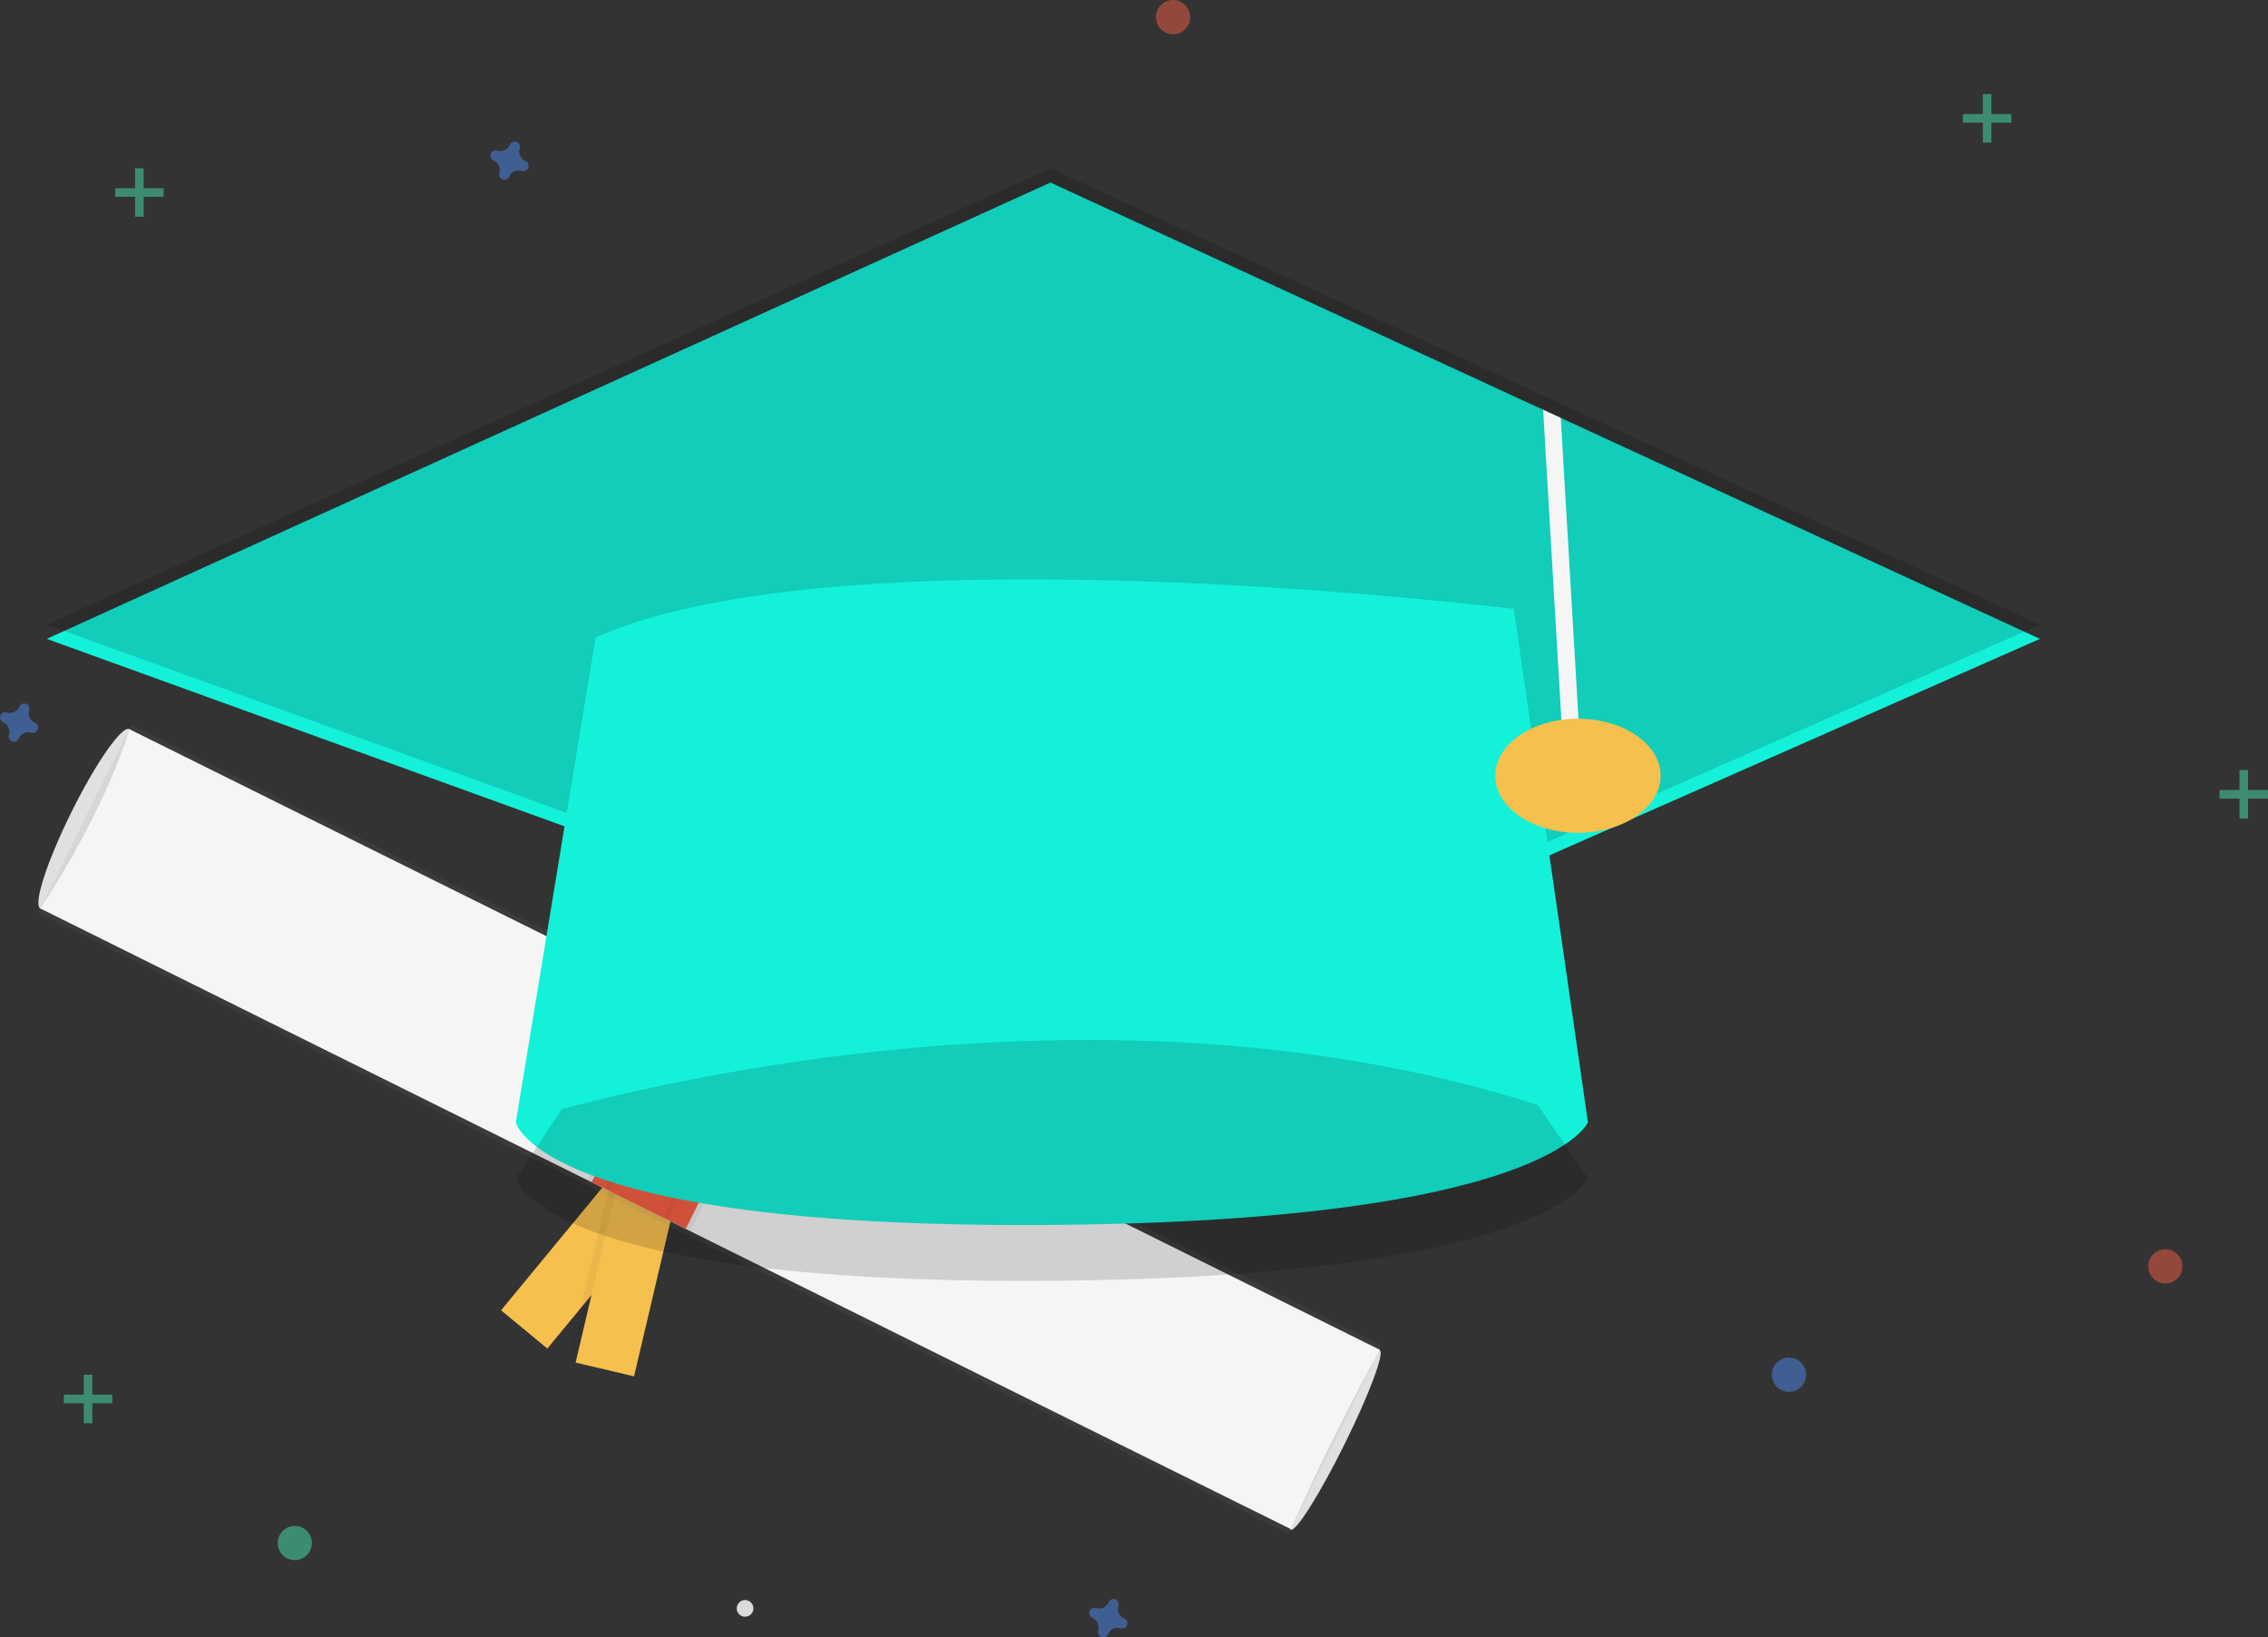
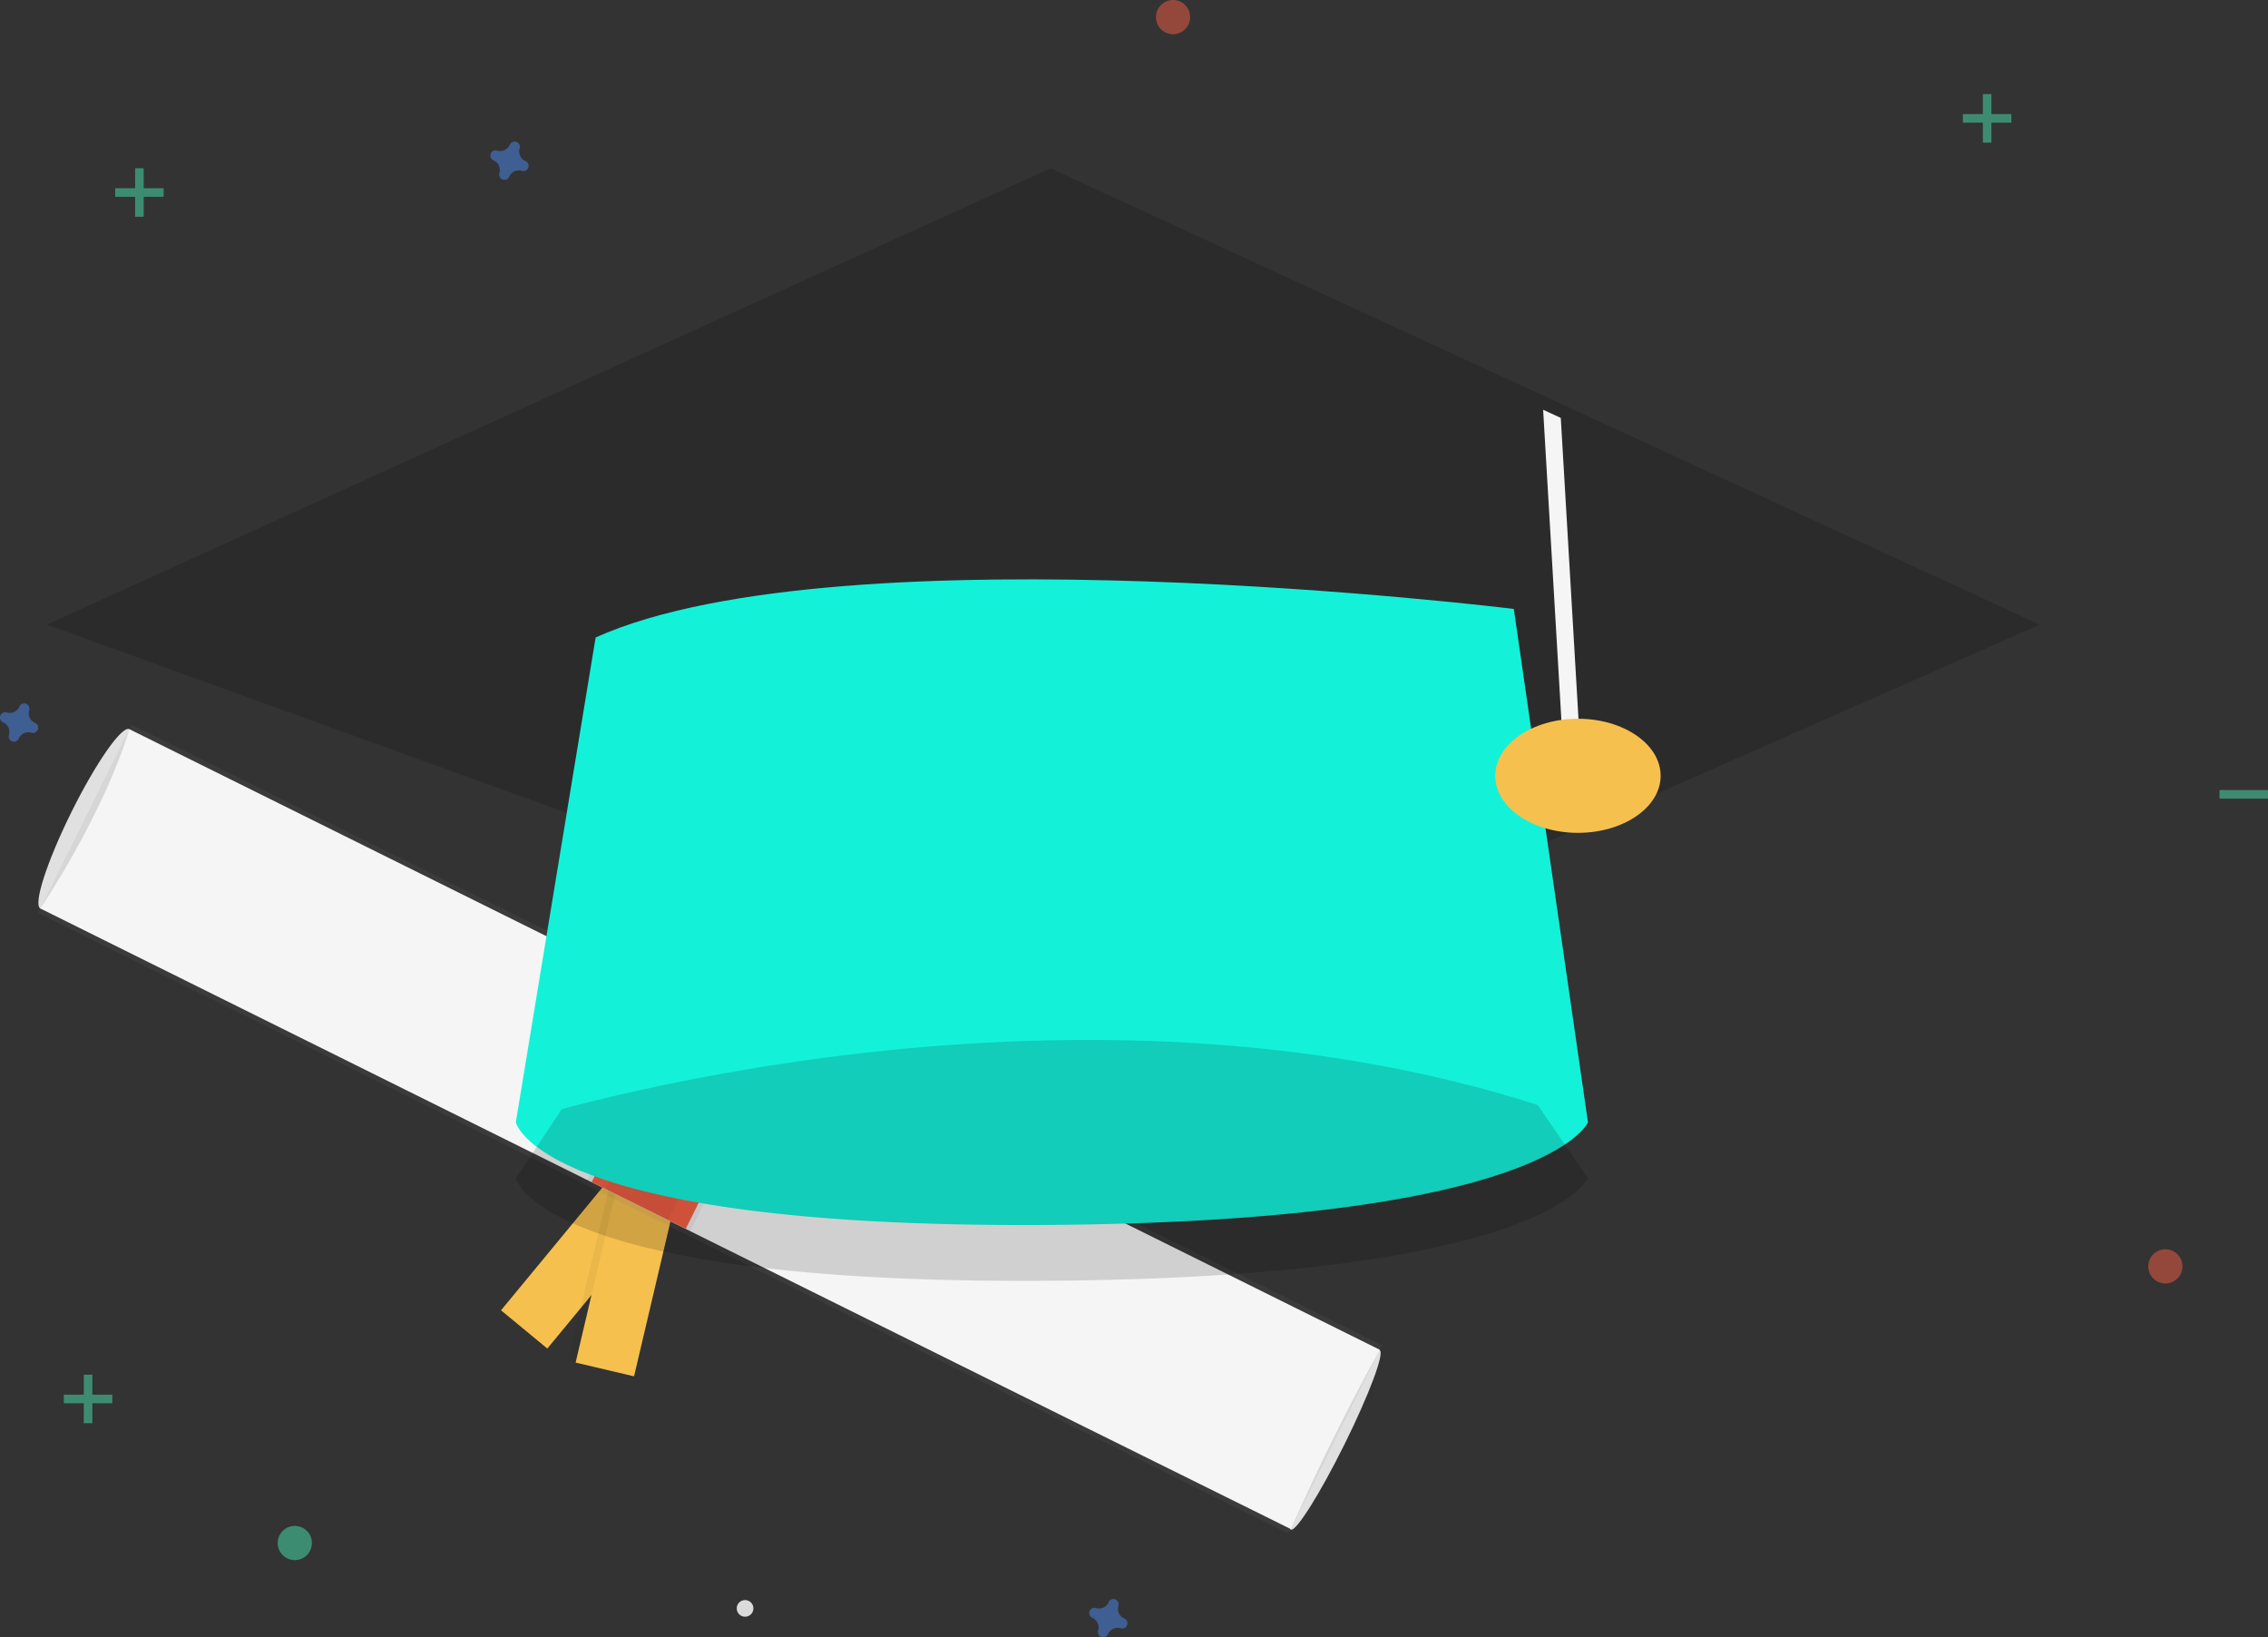
<svg xmlns="http://www.w3.org/2000/svg" width="239.638" height="172.947" viewBox="0 0 239.638 172.947">
  <rect x="0" y="0" width="239.638" height="172.947" fill="#333333" stroke="none" />
  <defs>
    <linearGradient id="linear-gradient" x1="-11.741" y1="5.084" x2="-11.741" y2="4.933" gradientUnits="objectBoundingBox">
      <stop offset="0" stop-color="gray" stop-opacity="0.251" />
      <stop offset="0.535" stop-color="gray" stop-opacity="0.122" />
      <stop offset="1" stop-color="gray" stop-opacity="0.102" />
    </linearGradient>
  </defs>
  <g id="undraw_Graduation_ktn0" transform="translate(-0.005)">
    <ellipse id="Ellipse_193" data-name="Ellipse 193" cx="10.574" cy="1.586" rx="10.574" ry="1.586" transform="translate(2.849 95.262) rotate(-63.611)" fill="#e0e0e0" />
    <ellipse id="Ellipse_194" data-name="Ellipse 194" cx="10.574" cy="1.078" rx="10.574" ry="1.078" transform="translate(135.424 161.103) rotate(-63.611)" fill="#e0e0e0" />
    <rect id="Rectangle_4103" data-name="Rectangle 4103" width="6.344" height="21.147" transform="translate(66.408 122.106) rotate(39.547)" fill="#f6c04e" />
    <rect id="Rectangle_4104" data-name="Rectangle 4104" width="7.138" height="21.147" transform="translate(67 145.387) rotate(-166.769)" opacity="0.05" />
    <rect id="Rectangle_4105" data-name="Rectangle 4105" width="6.344" height="21.147" transform="translate(67 145.387) rotate(-166.769)" fill="#f6c04e" />
    <rect id="Rectangle_4106" data-name="Rectangle 4106" width="22.204" height="147.5" transform="translate(4.034 96.44) rotate(-63.611)" fill="url(#linear-gradient)" />
    <path id="Path_7196" data-name="Path 7196" d="M348.543,503.134c-2.586-1.241-134.024-66.5-132.13-65.559,7.3-11.135,9.4-18.943,9.4-18.943l132.13,65.559S353.3,492.334,348.543,503.134Z" transform="translate(-212.144 -341.608)" fill="#f5f5f5" />
    <rect id="Rectangle_4107" data-name="Rectangle 4107" width="12.16" height="21.147" transform="translate(71.445 105.692) rotate(26.389)" opacity="0.05" />
    <rect id="Rectangle_4108" data-name="Rectangle 4108" width="11.102" height="21.147" transform="translate(71.919 105.927) rotate(26.389)" fill="#f55f44" />
    <rect id="Rectangle_4109" data-name="Rectangle 4109" width="7.401" height="21.147" transform="translate(73.339 106.632) rotate(26.389)" opacity="0.05" />
-     <rect id="Rectangle_4110" data-name="Rectangle 4110" width="6.344" height="21.147" transform="translate(73.813 106.867) rotate(26.389)" fill="#f55f44" />
    <circle id="Ellipse_195" data-name="Ellipse 195" cx="0.881" cy="0.881" r="0.881" transform="translate(77.849 169.02)" fill="#dbdbdb" />
    <g id="Group_10864" data-name="Group 10864" transform="translate(6.751 145.219)" opacity="0.5">
      <rect id="Rectangle_4111" data-name="Rectangle 4111" width="0.904" height="5.122" transform="translate(2.109)" fill="#47e6b1" />
      <rect id="Rectangle_4112" data-name="Rectangle 4112" width="0.904" height="5.122" transform="translate(5.122 2.109) rotate(90)" fill="#47e6b1" />
    </g>
    <g id="Group_10865" data-name="Group 10865" transform="translate(234.521 81.347)" opacity="0.5">
-       <rect id="Rectangle_4113" data-name="Rectangle 4113" width="0.904" height="5.122" transform="translate(2.109)" fill="#47e6b1" />
      <rect id="Rectangle_4114" data-name="Rectangle 4114" width="0.904" height="5.122" transform="translate(5.122 2.109) rotate(90)" fill="#47e6b1" />
    </g>
    <g id="Group_10866" data-name="Group 10866" transform="translate(12.174 17.776)" opacity="0.5">
      <rect id="Rectangle_4115" data-name="Rectangle 4115" width="0.904" height="5.122" transform="translate(2.109)" fill="#47e6b1" />
      <rect id="Rectangle_4116" data-name="Rectangle 4116" width="0.904" height="5.122" transform="translate(5.122 2.109) rotate(90)" fill="#47e6b1" />
    </g>
    <g id="Group_10867" data-name="Group 10867" transform="translate(207.406 9.942)" opacity="0.5">
      <rect id="Rectangle_4117" data-name="Rectangle 4117" width="0.904" height="5.122" transform="translate(2.109)" fill="#47e6b1" />
      <rect id="Rectangle_4118" data-name="Rectangle 4118" width="0.904" height="5.122" transform="translate(5.122 2.109) rotate(90)" fill="#47e6b1" />
    </g>
    <path id="Path_7197" data-name="Path 7197" d="M206.009,411.684a1.107,1.107,0,0,1-.617-1.338.533.533,0,0,0,.024-.123h0a.555.555,0,0,0-1-.368h0a.531.531,0,0,0-.061.109,1.107,1.107,0,0,1-1.338.617.529.529,0,0,0-.123-.024h0a.555.555,0,0,0-.368,1h0a.535.535,0,0,0,.109.061,1.107,1.107,0,0,1,.617,1.338.533.533,0,0,0-.024.123h0a.555.555,0,0,0,1,.368h0a.533.533,0,0,0,.061-.109,1.107,1.107,0,0,1,1.338-.617.531.531,0,0,0,.123.024h0a.555.555,0,0,0,.368-1h0a.531.531,0,0,0-.109-.061Z" transform="translate(-202.303 -335.321)" fill="#4d8af0" opacity="0.5" />
    <path id="Path_7198" data-name="Path 7198" d="M378.009,214.683a1.107,1.107,0,0,1-.617-1.338.528.528,0,0,0,.024-.123h0a.555.555,0,0,0-1-.368h0a.533.533,0,0,0-.061.109,1.107,1.107,0,0,1-1.338.617.533.533,0,0,0-.123-.024h0a.555.555,0,0,0-.368,1h0a.535.535,0,0,0,.109.061,1.107,1.107,0,0,1,.617,1.338.53.53,0,0,0-.024.123h0a.555.555,0,0,0,1,.368h0a.532.532,0,0,0,.061-.109,1.107,1.107,0,0,1,1.338-.617.532.532,0,0,0,.123.024h0a.555.555,0,0,0,.368-1h0A.53.53,0,0,0,378.009,214.683Z" transform="translate(-322.482 -197.674)" fill="#4d8af0" opacity="0.5" />
    <path id="Path_7199" data-name="Path 7199" d="M588.009,725.684a1.107,1.107,0,0,1-.617-1.338.527.527,0,0,0,.024-.123h0a.555.555,0,0,0-1-.368h0a.529.529,0,0,0-.062.109,1.107,1.107,0,0,1-1.338.617.53.53,0,0,0-.123-.024h0a.555.555,0,0,0-.368,1h0a.528.528,0,0,0,.109.062,1.107,1.107,0,0,1,.617,1.338.536.536,0,0,0-.024.123h0a.555.555,0,0,0,1,.368h0a.535.535,0,0,0,.061-.109,1.107,1.107,0,0,1,1.338-.617.534.534,0,0,0,.123.024h0a.555.555,0,0,0,.368-1h0A.53.53,0,0,0,588.009,725.684Z" transform="translate(-469.212 -554.718)" fill="#4d8af0" opacity="0.5" />
    <circle id="Ellipse_196" data-name="Ellipse 196" cx="1.808" cy="1.808" r="1.808" transform="translate(226.989 131.962)" fill="#f55f44" opacity="0.5" />
-     <circle id="Ellipse_197" data-name="Ellipse 197" cx="1.808" cy="1.808" r="1.808" transform="translate(187.22 143.411)" fill="#4d8af0" opacity="0.5" />
    <circle id="Ellipse_198" data-name="Ellipse 198" cx="1.808" cy="1.808" r="1.808" transform="translate(29.347 161.187)" fill="#47e6b1" opacity="0.5" />
    <circle id="Ellipse_199" data-name="Ellipse 199" cx="1.808" cy="1.808" r="1.808" transform="translate(122.142)" fill="#f55f44" opacity="0.5" />
    <path id="Path_7200" data-name="Path 7200" d="M390.428,463.885,383.2,474.731s2.41,11.148,55.738,10.846,57.545-10.846,57.545-10.846l-9.942-14.462-30.43-20.789Z" transform="translate(-328.693 -356.176)" fill="#14f1d9" />
    <path id="Path_7201" data-name="Path 7201" d="M390.428,463.885,383.2,474.731s2.41,11.148,55.738,10.846,57.545-10.846,57.545-10.846l-9.942-14.462-30.43-20.789Z" transform="translate(-328.693 -350.278)" opacity="0.15" />
-     <path id="Path_7202" data-name="Path 7202" d="M226.992,112.205l-94.9,41.878L16.394,112.205,122.446,64,174.5,88l1.865.862Z" transform="translate(-11.451 -44.718)" fill="#14f1d9" />
    <path id="Path_7203" data-name="Path 7203" d="M226.992,112.205l-94.9,41.878L16.394,112.205,122.446,64,174.5,88l1.865.862Z" transform="translate(-11.451 -46.224)" opacity="0.15" />
    <path id="Path_7204" data-name="Path 7204" d="M545.013,177.911l-1.808.108-2.022-34.349,1.865.862Z" transform="translate(-378.13 -100.385)" fill="#f5f5f5" />
    <path id="Path_7205" data-name="Path 7205" d="M391.633,372.249,383.2,423.468s60.558-19.583,113.283,0l-7.833-54.231S417.845,360.5,391.633,372.249Z" transform="translate(-328.693 -304.912)" fill="#14f1d9" />
    <ellipse id="Ellipse_200" data-name="Ellipse 200" cx="8.737" cy="6.026" rx="8.737" ry="6.026" transform="translate(157.995 75.924)" fill="#f6c04e" />
  </g>
</svg>